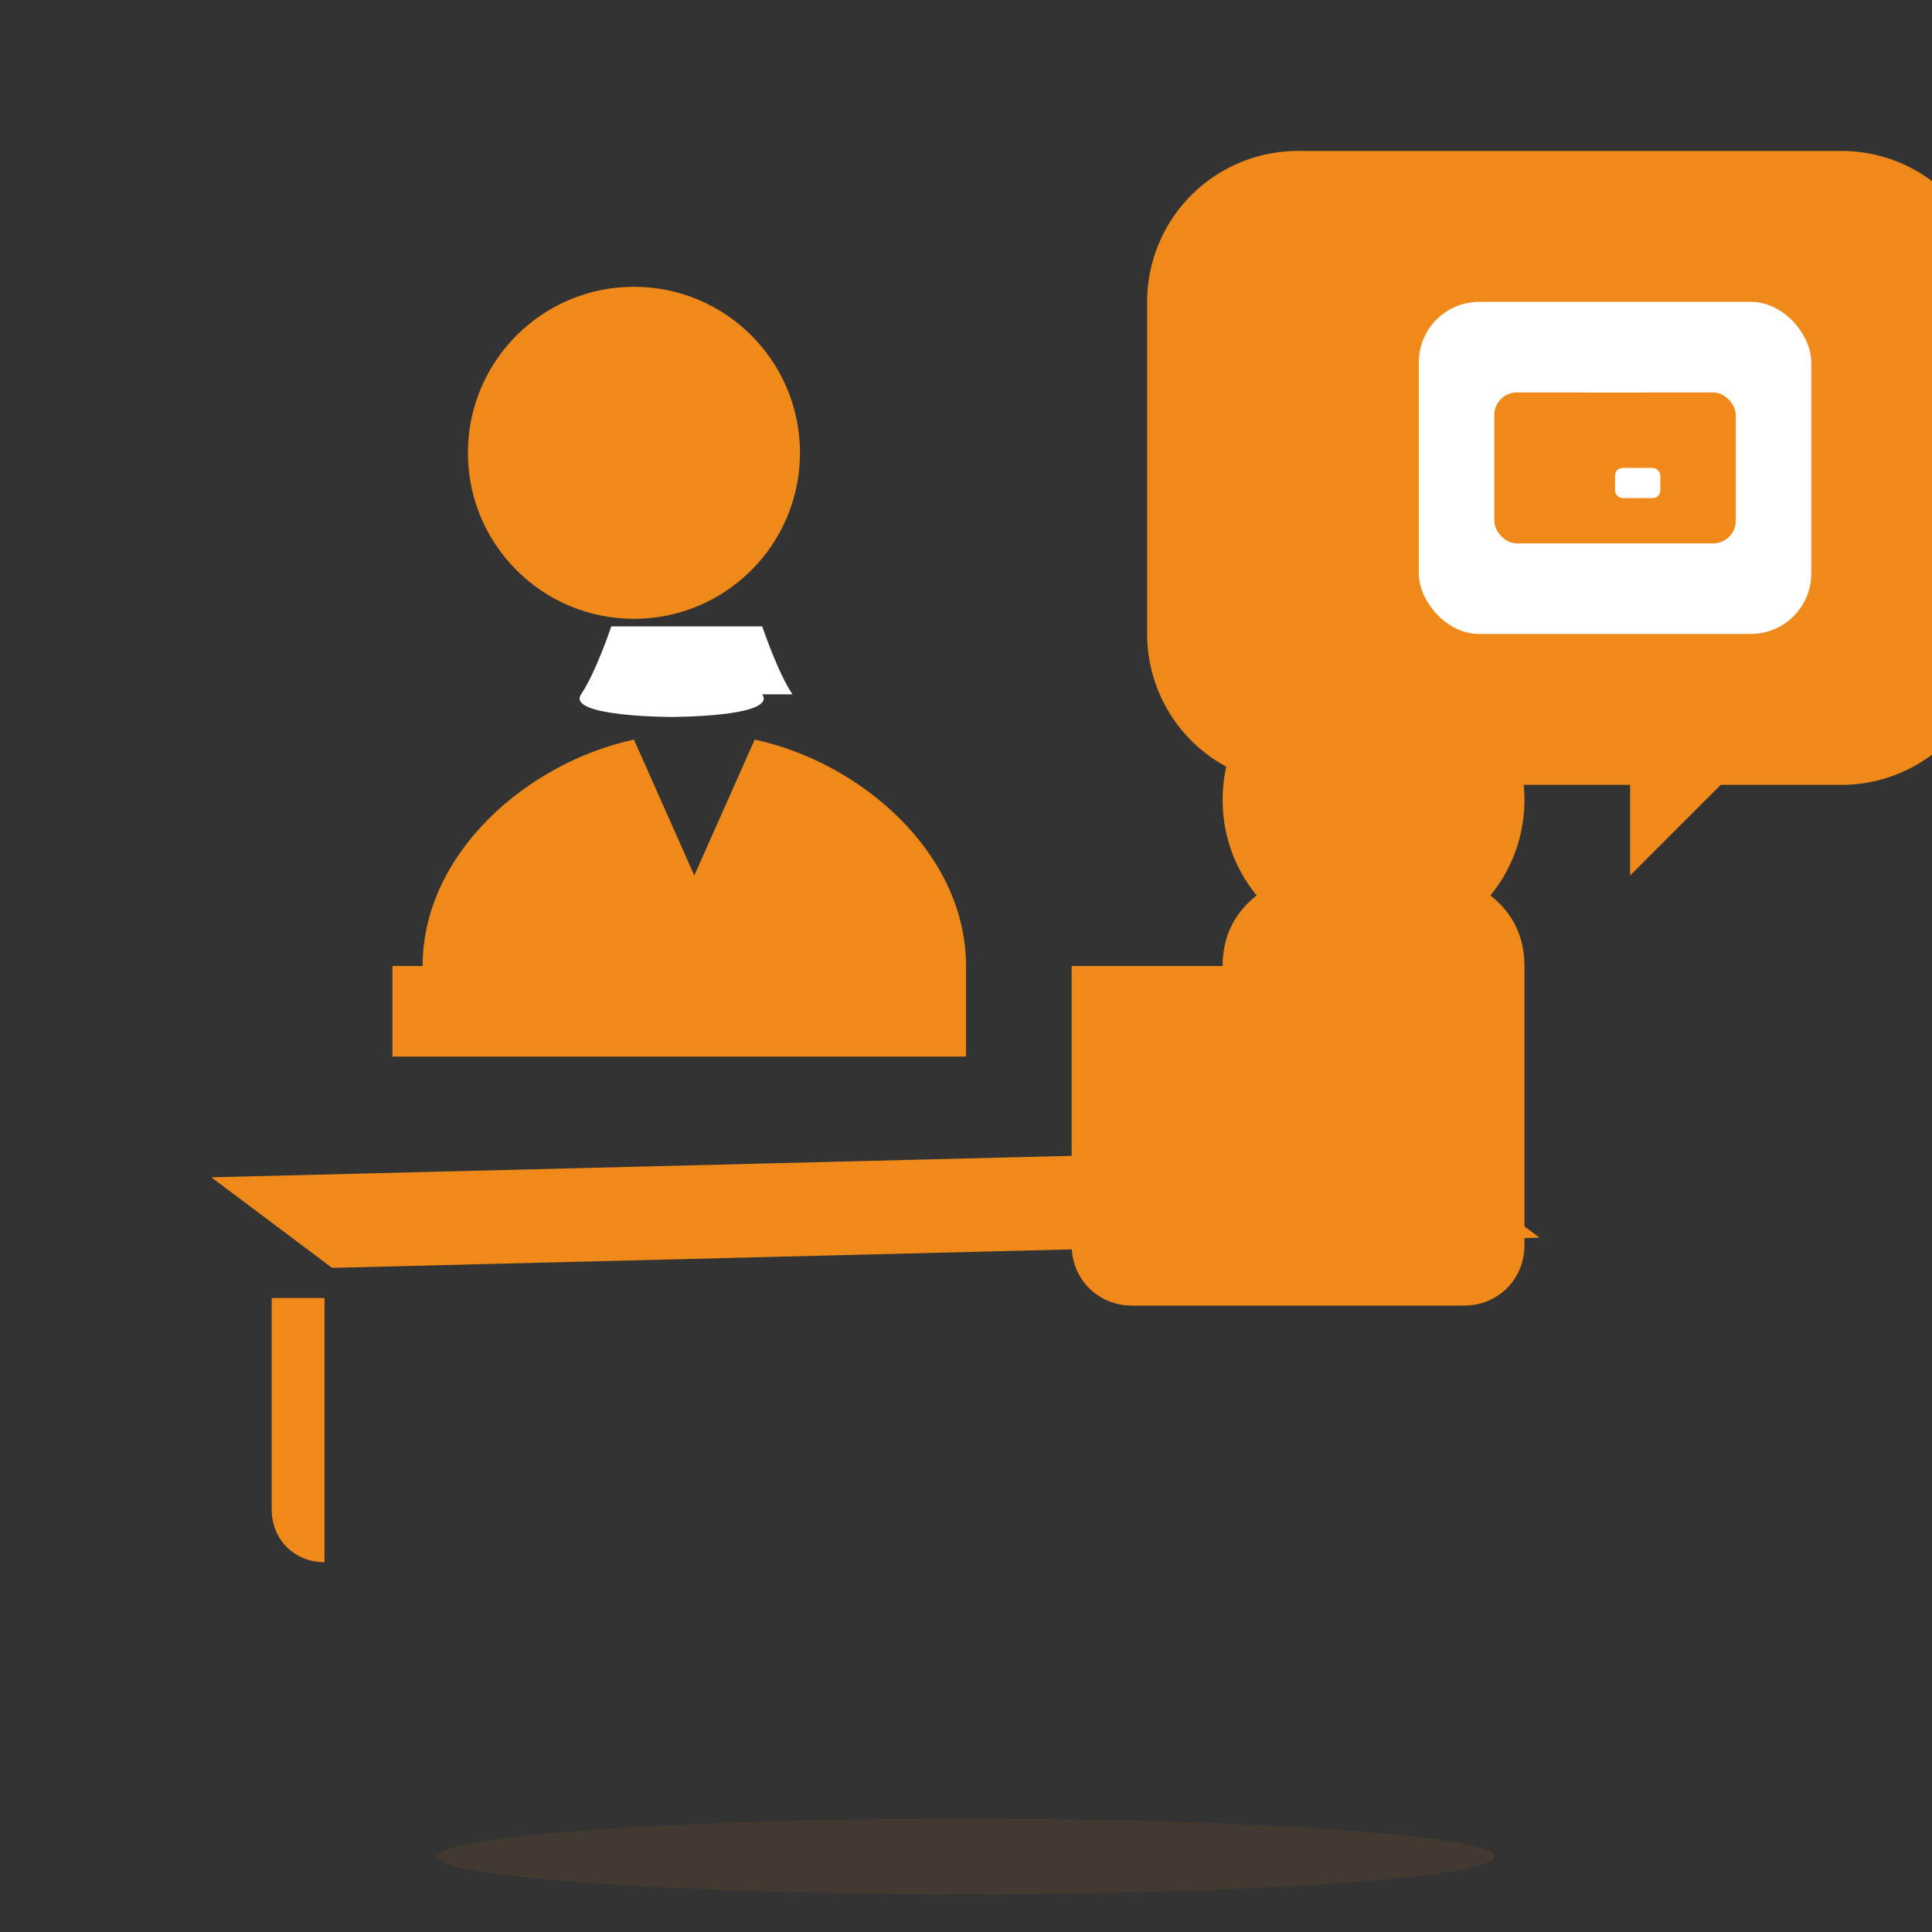
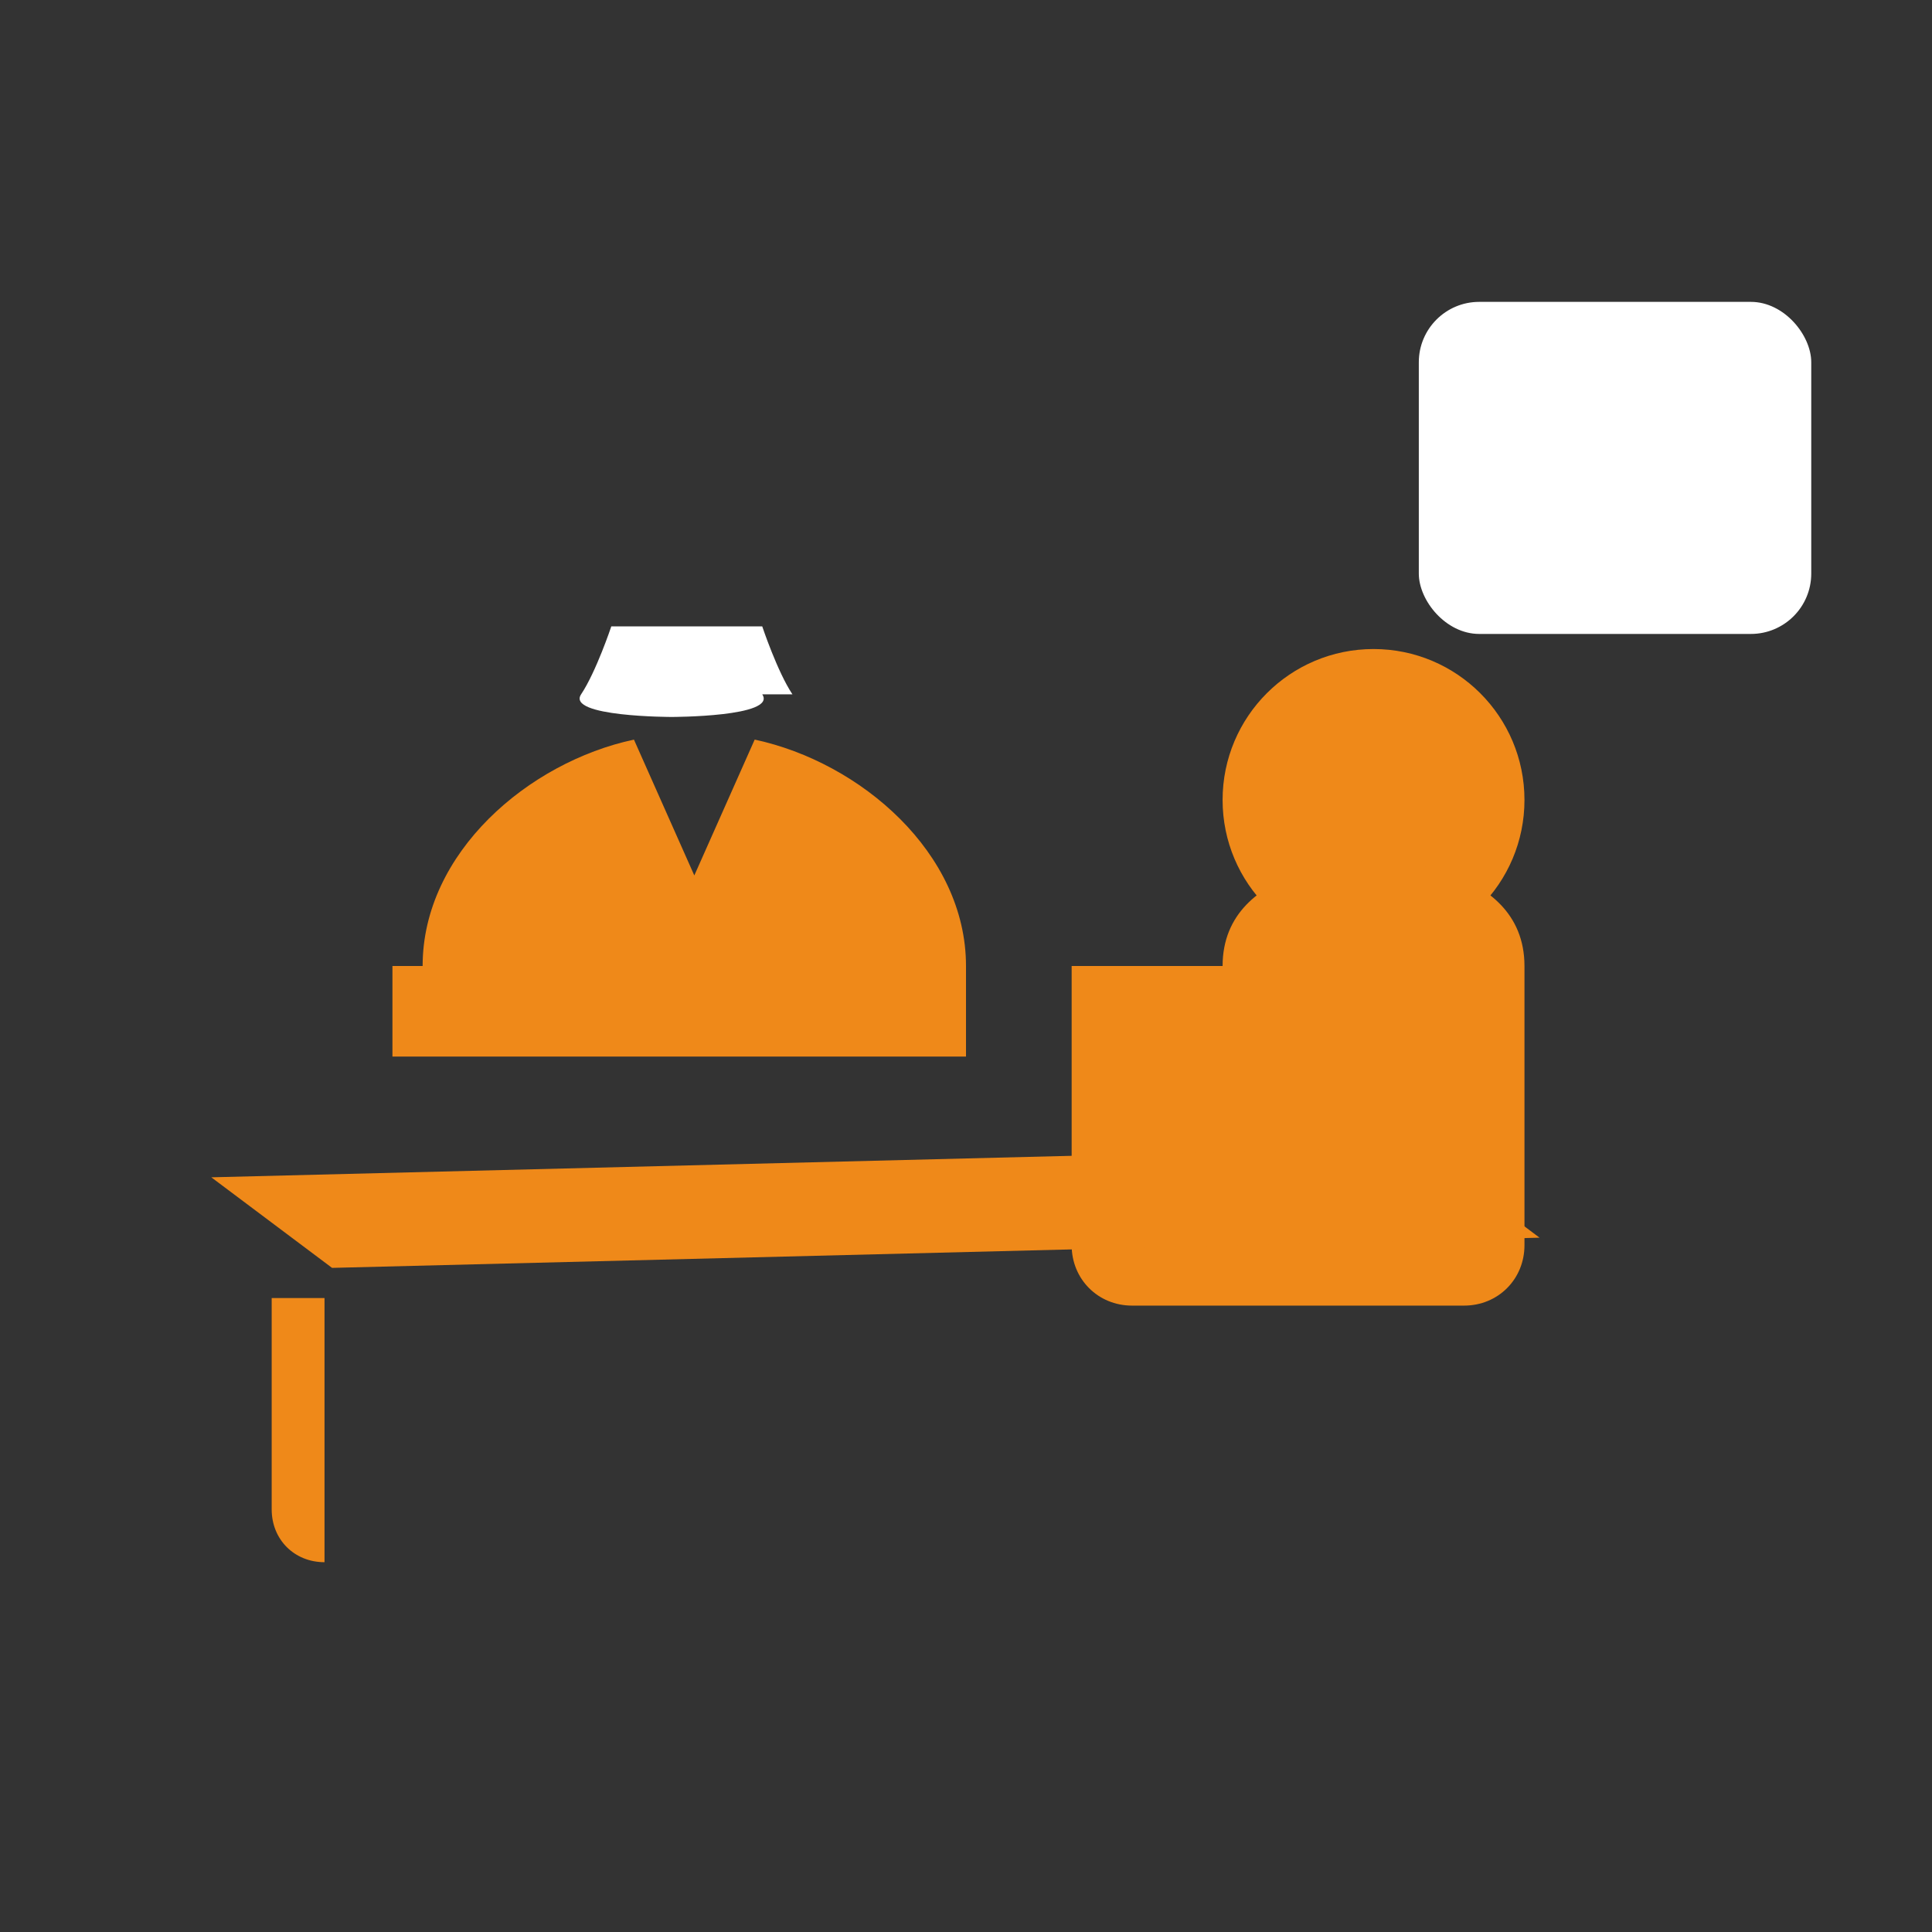
<svg xmlns="http://www.w3.org/2000/svg" width="512" height="512" viewBox="0 0 512 512" role="img" aria-label="Career counselling icon">
  <rect x="0" y="0" width="512" height="512" fill="#333333" stroke="none" />
  <title>Career Counselling</title>
  <defs>
    <style>
      .c { fill: #ef8919; }
    </style>
  </defs>
  <circle class="c" cx="364" cy="212" r="40" />
  <path class="c" d="M324 256c0-28 40-28 40-28s40 0 40 28v74c0 9-7 16-16 16h-88c-9 0-16-7-16-16v-74z" />
-   <circle class="c" cx="168" cy="120" r="44" />
  <path class="c" d="M112 256c0-30 28-54 56-60l16 36 16-36c28 6 56 30 56 60v24h-152v-24z" />
  <path d="M210 184c-4-6-8-18-8-18h-40s-4 12-8 18c-4 6 24 6 24 6s28 0 24-6z" fill="#ffffff" />
  <path class="c" d="M56 312l320-8 32 24-320 8-32-24z" />
  <path class="c" d="M64 344h8v56c0 8 6 14 14 14v-70h-22z" />
  <g transform="translate(320,32)">
-     <path class="c" d="M24 8h144a40 40 0 0 1 40 40v88a40 40 0 0 1-40 40h-32l-24 24v-24H24a40 40 0 0 1-40-40V48A40 40 0 0 1 24 8z" />
    <rect x="56" y="48" width="104" height="88" rx="16" fill="#ffffff" />
-     <rect x="76" y="72" width="64" height="40" rx="6" class="c" />
    <rect x="98" y="60" width="20" height="12" rx="3" fill="#ffffff" />
    <rect x="108" y="92" width="12" height="8" rx="2" fill="#ffffff" />
  </g>
-   <ellipse cx="256" cy="492" rx="140" ry="10" fill="#ef8919" opacity="0.08" />
</svg>